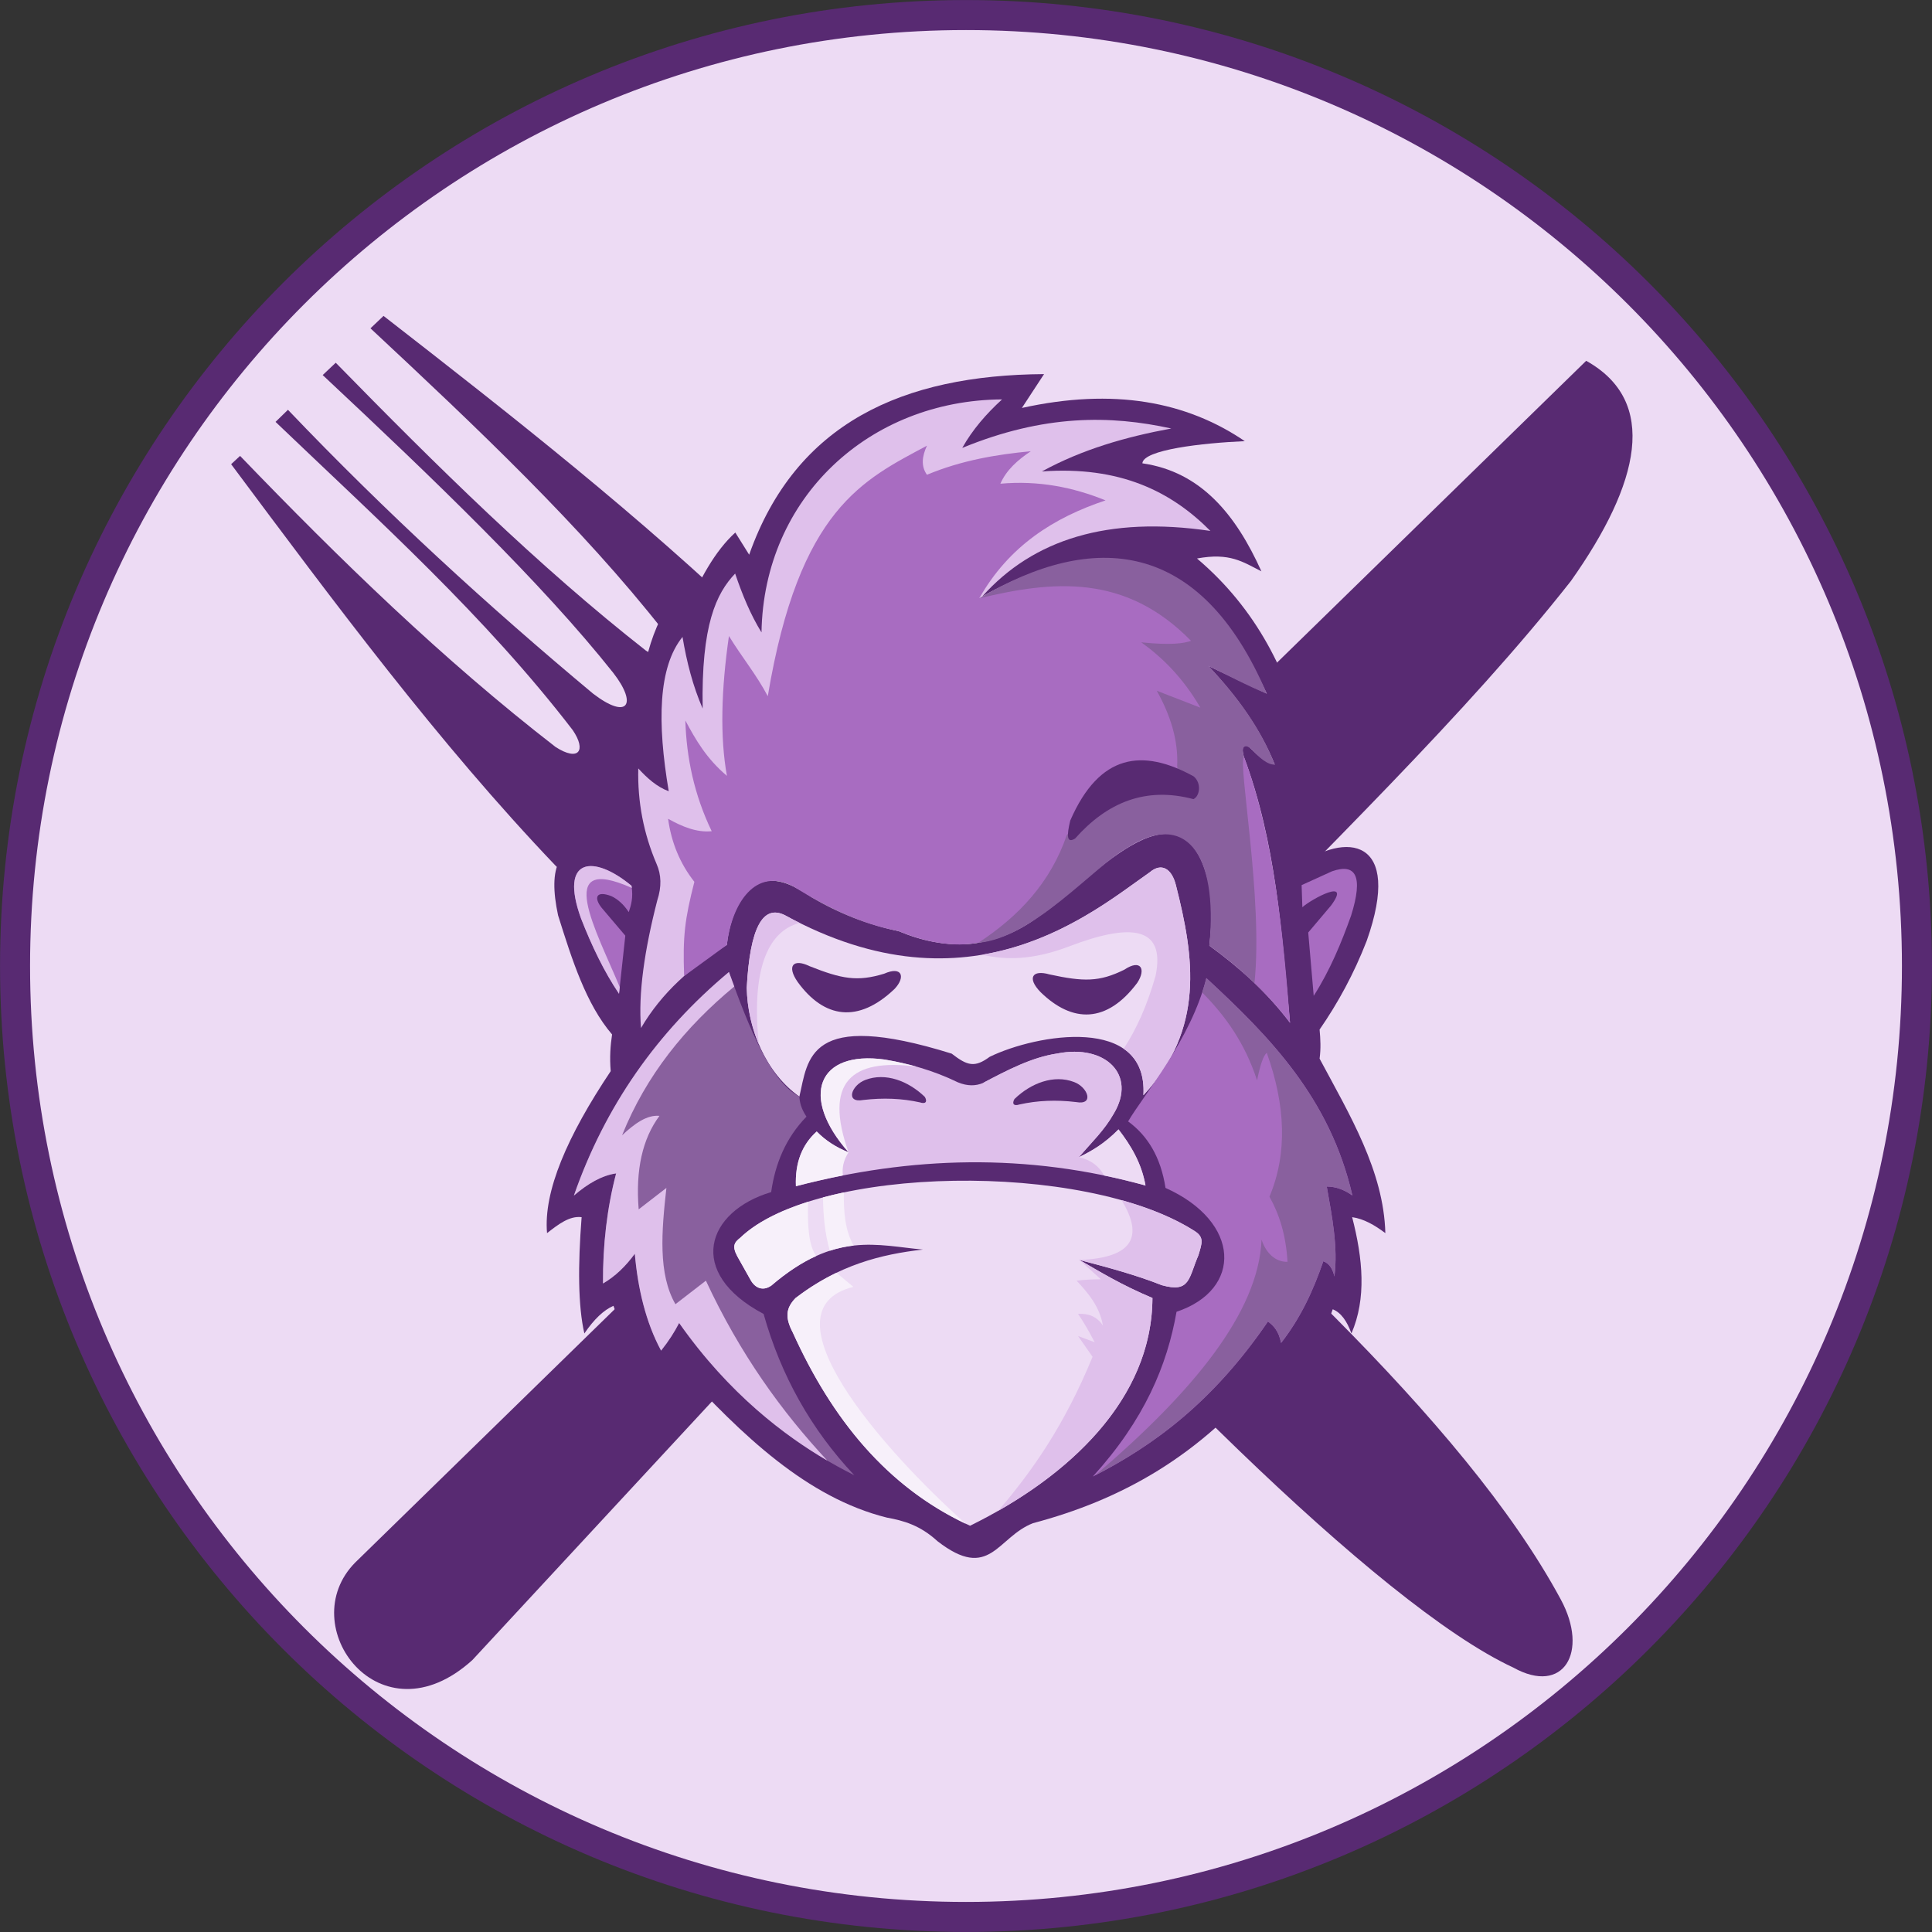
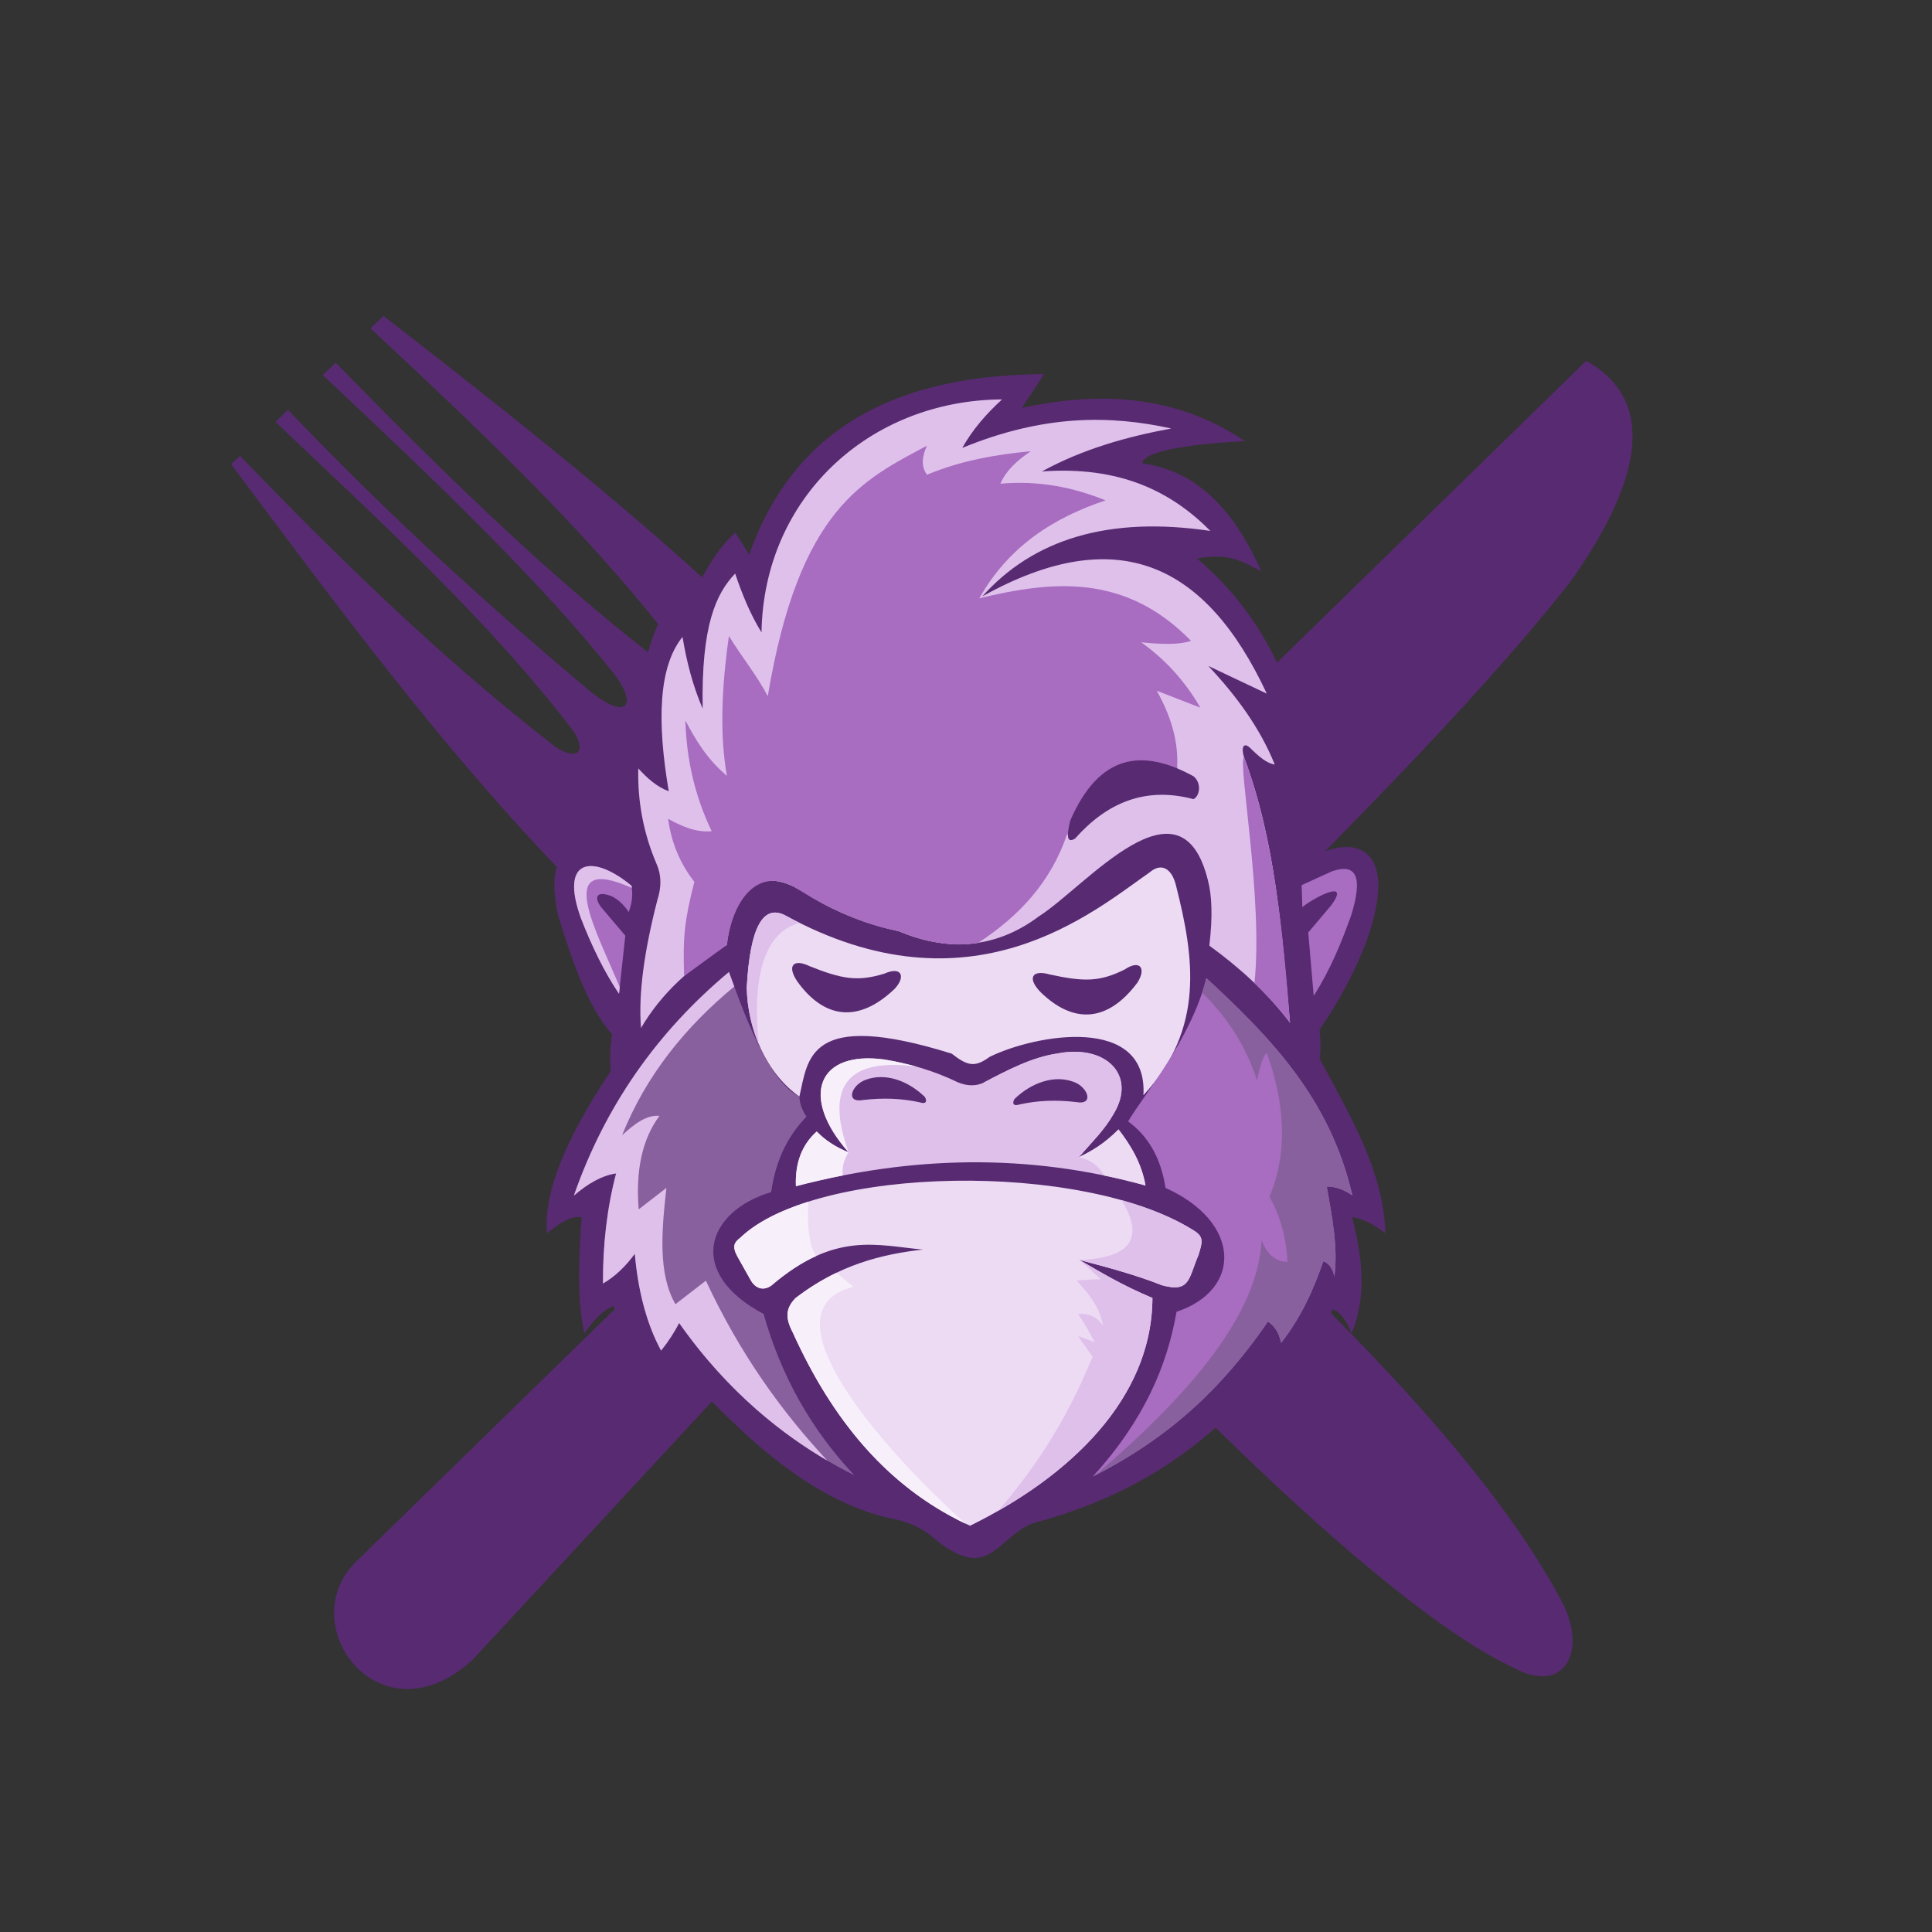
<svg xmlns="http://www.w3.org/2000/svg" xml:space="preserve" width="1527px" height="1527px" version="1.1" style="shape-rendering:geometricPrecision; text-rendering:geometricPrecision; image-rendering:optimizeQuality; fill-rule:evenodd; clip-rule:evenodd" viewBox="0 0 239.73 239.73">
  <rect x="0" y="0" width="239.73" height="239.73" fill="#333333" stroke="none" />
  <defs>
    <style type="text/css">
   
    .str0 {stroke:#582A72;stroke-width:7.45;stroke-linecap:round;stroke-linejoin:round;stroke-miterlimit:2.613}
    .fil0 {fill:none}
    .fil3 {fill:#582A72}
    .fil2 {fill:#582A72}
    .fil6 {fill:#89609E}
    .fil7 {fill:#A86CC1}
    .fil5 {fill:#B3B3B3}
    .fil4 {fill:#DFC0EB}
    .fil8 {fill:#EDDBF4}
    .fil1 {fill:#EDDBF4}
    .fil9 {fill:#F7F0FA}
   
  </style>
  </defs>
  <g id="Layer_x0020_1">
    <g>
-       <path class="fil0 str0" d="M119.86 3.73c64.14,0 116.14,51.99 116.14,116.13 0,64.14 -52,116.14 -116.14,116.14 -64.14,0 -116.13,-52 -116.13,-116.14 0,-64.14 51.99,-116.13 116.13,-116.13z" />
-       <path id="1" class="fil1" d="M119.86 3.73c64.14,0 116.14,51.99 116.14,116.13 0,64.14 -52,116.14 -116.14,116.14 -64.14,0 -116.13,-52 -116.13,-116.14 0,-64.14 51.99,-116.13 116.13,-116.13z" />
+       <path id="1" class="fil1" d="M119.86 3.73z" />
    </g>
    <path class="fil2" d="M196.82 44.77c-50.91,49.7 -101.82,99.41 -152.74,149.11 -7.75,7.83 3.06,22.49 14.53,12.11 24.68,-26.64 49.36,-53.28 74.04,-79.92 4.11,-4.93 9.61,-6.29 13.66,-1.9 18.05,-18.73 35.58,-35.51 48.61,-52.07 8.61,-12.17 10.91,-22.31 1.9,-27.33z" />
    <g>
      <path class="fil2" d="M68.94 107.42c-14.51,-15.2 -27.37,-32.54 -40.26,-49.82 0.37,-0.34 0.74,-0.68 1.11,-1.03 12.4,12.88 25.16,25.29 39.15,36.12 2.88,1.85 3.85,0.44 2.13,-2.09 -10.88,-14.16 -24.08,-26.01 -36.88,-38.25 0.51,-0.5 1.02,-1 1.54,-1.5 12.19,12.78 24.87,24.38 37.86,35.22 4.31,3.3 5.54,1.34 2.52,-2.56 -8.87,-11.18 -22.17,-23.96 -36.07,-36.97 0.54,-0.51 1.08,-1.02 1.62,-1.53 12.49,12.77 25.1,25.23 38.5,35.73 4.11,2.69 4.51,0.41 2.18,-2.44 -10.18,-12.97 -23.21,-25.28 -36.37,-37.56 0.54,-0.52 1.08,-1.03 1.62,-1.54 15.98,12.42 31.9,24.9 46.49,38.93 4.26,3.32 6.55,8.73 6.83,16.27 0.59,5.34 1.73,10.77 7.81,17.03 -3.04,3.04 -6.09,6.09 -9.13,9.13 -3.72,-4.3 -8.98,-6.77 -15.2,-8.11 -8.23,-0.81 -12.91,-2.62 -15.45,-5.03z" />
      <path class="fil2" d="M187.78 206.92c-16.84,-7.81 -49.85,-41.43 -72.31,-67.87 3.87,-3.76 7.74,-7.51 11.61,-11.27 26.02,23.21 54.47,48.22 66.59,70.69 3.52,6.51 0.35,11.92 -5.89,8.45z" />
    </g>
    <g>
      <path class="fil3" d="M73.97 105.16c1.38,0.42 2.72,0.99 3.87,2.32 -1.26,-5.46 -1.04,-11.26 -0.34,-17.18 0.77,0.16 1.34,0.65 1.54,1.72 0.15,-8.68 1.85,-14.74 4.98,-18.38 0.49,0.43 0.79,1.16 1.04,2.4 1.71,-4.11 3.66,-7.68 6.18,-9.96 0.57,0.92 1.15,1.83 1.72,2.75 5.79,-16.39 19.11,-22.29 36.59,-22.41 -0.92,1.4 -1.83,2.8 -2.75,4.2 11.37,-2.51 20.41,-0.81 27.66,4.12 -5.25,0.23 -12.61,1.06 -12.71,2.75 7.29,1.05 11.61,6.39 14.77,13.4 -2.32,-1.17 -3.91,-2.35 -7.99,-1.59 7.37,6.25 11.39,14.24 13.49,23.24 -0.8,-0.4 -1.6,-0.81 -2.41,-1.21 2.15,2.66 3.35,5.94 3.44,9.97 -1.3,-1.54 -1.79,-2.3 -3.78,-1.89 1.57,3.1 1.61,4.91 1.69,8.12 6.04,-4.43 13.17,-3.6 8.62,9.23 -1.59,4.09 -3.57,7.71 -5.84,10.99 0.11,1.17 0.17,2.38 0,3.61 3.75,7.01 7.95,13.93 8.16,21.65 -1.33,-1 -2.68,-1.78 -4.12,-1.98 1.33,5.15 1.79,10.09 -0.09,14.43 -0.55,-1.55 -1.31,-2.6 -2.32,-3 -1.45,4.27 -4.03,7.29 -6.53,10.39 0.09,-1.15 -0.31,-2.17 -1.03,-3.09 -8.84,11.08 -18.96,16.41 -29.63,19.24 -4.47,1.73 -5.33,7.3 -11.86,2.23 -2.16,-1.98 -4.22,-2.55 -6.27,-2.92 -9.87,-2.46 -17.96,-10.17 -25.77,-18.72 -1.2,0.59 -2.01,1.86 -2.75,3.26 -2.47,-3.41 -4.08,-7.07 -5.41,-10.82 -1.2,0.52 -2.4,1.65 -3.61,3.43 -0.78,-3.4 -0.81,-8.39 -0.34,-14.43 -1.51,-0.19 -2.9,0.9 -4.29,1.98 -0.46,-5.19 2.52,-12.05 7.9,-20.1 -0.15,-1.74 -0.03,-3.23 0.17,-4.55 -3.23,-3.77 -4.97,-9.27 -6.7,-14.78 -1.29,-6 0.06,-9.06 4.72,-8.42z" />
      <path class="fil4" d="M79.2 95.35c-0.1,4.12 0.65,8.07 2.27,11.85 0.59,1.33 0.64,2.83 0.09,4.51 -1.6,6.21 -2.37,11.59 -2.02,15.85 2.56,-4.37 6.26,-7.66 10.65,-10.31 0.4,-3.98 2.68,-10.05 8.25,-7.26 3.95,2.17 7.81,4.43 13.05,5.54 5.55,2.37 11.69,2.49 17.44,-1.84 5.82,-3.7 17.59,-18.15 20.96,-4.43 0.47,1.81 0.61,4.32 0.17,8.08 3.69,2.68 7.12,5.75 10.01,9.57 -1.01,-11.19 -1.77,-22.43 -5.71,-32.98 -0.35,-1.01 -0.15,-2.08 0.9,-0.99 1.51,1.5 2.27,1.81 2.92,1.93 -1.86,-4.59 -4.79,-8.56 -8.25,-12.24 2.42,1.15 4.84,2.29 7.26,3.44 -7.49,-16.03 -18.42,-21.46 -35.3,-12.07 6.31,-7.05 15.57,-10 28.3,-8.12 -4.87,-4.91 -11.24,-8.08 -20.91,-7.38 5.02,-2.75 10.46,-4.3 16.06,-5.33 -7.54,-1.66 -15.77,-1.77 -25.94,2.41 1.27,-2.26 2.97,-4.22 4.94,-6.02 -16.44,0.1 -29.57,12.15 -29.85,28.91 -1.35,-2.18 -2.38,-4.67 -3.27,-7.3 -2.34,2.46 -4.22,6.36 -4.03,16.75 -1.21,-2.78 -1.98,-5.77 -2.5,-8.89 -3.02,3.74 -3.16,10.59 -1.71,19.15 -1.47,-0.54 -2.66,-1.61 -3.78,-2.83z" />
      <path class="fil5" d="M100.7 111.34c-5.04,-3.62 -9.05,-2.98 -10.99,6.2 -1.4,-8.38 1.47,-14.01 9.46,-10.4 4.73,2.22 10.23,7.92 22.23,9.84 -2.99,0.57 -6.35,-0.09 -9.91,-1.45 -3.8,-0.78 -7.4,-2.19 -10.79,-4.19z" />
-       <path class="fil5" d="M106.86 108.26c-3.95,-3.64 -8.59,-4.85 -13.92,-3.56 -0.81,0.19 -1.58,-0.52 -0.38,-1.81 5.43,-5.48 12.4,-1.24 15.5,4.43 0.31,1.2 -0.14,1.46 -1.2,0.94z" />
-       <path class="fil6" d="M139.79 105.26c-3.94,2.18 -11.59,11.17 -18.39,11.72 -2.78,-12.91 -5.56,-25.81 -8.34,-38.72 2.82,-1.34 5.63,-2.68 8.45,-4.02 14.15,-8.39 27.45,-7.43 35.68,11.83 -2.31,-0.91 -5.05,-2.39 -7.26,-3.44 3.72,3.86 6.56,7.92 8.25,12.24 -0.89,0.07 -1.99,-0.92 -2.92,-1.93 -0.77,-0.69 -1.33,-0.29 -0.9,0.99 0.95,4.77 1.9,9.54 2.85,14.31 -0.01,5.08 -0.03,10.17 -0.05,15.25 -2.13,-2.22 -4.49,-4.28 -7.1,-6.15 1.12,-11.59 -3.07,-16.81 -10.27,-12.08z" />
      <path class="fil7" d="M90.19 117.25c-1.77,1.29 -3.54,2.57 -5.3,3.86 -0.18,-4.95 0.08,-7.03 1.27,-11.69 -1.78,-2.26 -2.86,-4.88 -3.26,-7.82 1.75,0.97 3.53,1.72 5.41,1.54 -2.2,-4.58 -3.13,-9.16 -3.27,-13.74 1.27,2.37 2.62,4.73 5.16,6.87 -0.87,-4.82 -0.71,-10.69 0.25,-17.35 1.63,2.67 3.42,4.8 4.82,7.47 3.89,-23.33 11.89,-26.86 19.75,-31.09 -0.6,1.3 -0.77,2.53 0,3.61 4.3,-1.79 8.59,-2.51 12.89,-2.92 -1.66,1.1 -3.05,2.36 -3.78,4.03 4.72,-0.42 9.02,0.43 13.05,2.07 -6.43,2.14 -11.99,5.66 -15.67,12.15 9.1,-2.19 18.09,-3.1 26.28,5.28 -0.88,0.3 -2.43,0.57 -6.18,0.18 2.59,1.86 5.15,4.35 7.34,8.11 -1.8,-0.7 -3.61,-1.4 -5.41,-2.1 1.68,3.02 2.68,6.12 2.53,9.36 0.09,0.65 0.17,1.29 0.26,1.93 -4.65,-1.05 -9.31,2.17 -13.96,6.62 -2.02,5.9 -5.97,10.09 -10.97,13.36 -3.13,0.57 -6.45,-0.04 -9.91,-1.45 -4.54,-0.84 -8.85,-2.91 -13.05,-5.54 -4.67,-2.45 -7.61,2.04 -8.25,7.26z" />
      <path class="fil3" d="M148.09 99.16c-5.93,-1.58 -10.71,0.4 -14.69,4.89 -1.08,0.66 -1.03,-0.43 -0.6,-2.23 3.64,-8.36 9.01,-8.94 15.29,-5.5 1.02,0.81 0.81,2.45 0,2.84z" />
      <path class="fil7" d="M154.36 93.93c-0.79,0.71 2.4,17.55 1.3,28.04 1.57,1.51 3.05,3.14 4.41,4.94 -0.83,-11 -2.03,-23.14 -5.71,-32.98z" />
      <path class="fil8" d="M118.09 130.74c-17.93,-5.59 -17.81,0.72 -18.9,5.33 -4.12,-2.92 -6.41,-8.28 -6.53,-13.49 0.4,-7.59 2.04,-10.36 4.73,-9.02 23.1,12.64 38.23,-0.41 45.27,-5.32 1.47,-1.25 2.75,-0.46 3.26,1.63 2.27,8.93 3.59,17.79 -4.04,26.03 0.57,-10 -13.27,-7.59 -19.07,-4.77 -1.86,1.37 -2.76,1.13 -4.72,-0.39z" />
      <path class="fil3" d="M109.71 120.82c-3.34,1.02 -5.27,0.65 -9.27,-0.94 -2,-0.97 -2.86,-0.04 -1.46,1.97 3.27,4.5 7.49,5.18 12.02,0.86 1.4,-1.48 0.94,-2.88 -1.29,-1.89z" />
      <path class="fil3" d="M139.53 120.31c-3.13,1.56 -5.09,1.51 -9.3,0.6 -2.14,-0.62 -2.82,0.44 -1.12,2.19 3.98,3.89 8.25,3.87 12,-1.14 1.13,-1.7 0.45,-3 -1.58,-1.65z" />
      <path class="fil4" d="M94.16 129.6c-0.93,-8.96 0.95,-14.02 5.06,-15.08 -0.6,-0.3 -1.21,-0.62 -1.83,-0.96 -2.69,-1.34 -4.33,1.43 -4.73,9.02 0.05,2.39 0.57,4.82 1.5,7.02z" />
-       <path class="fil4" d="M132.56 117.47c7.65,-2.94 12.11,-2.61 10.83,3.61 -1.06,3.74 -2.41,6.68 -3.96,9.05 1.63,1.12 2.61,2.95 2.45,5.77 7.63,-8.24 6.31,-17.1 4.04,-26.03 -0.51,-2.09 -1.79,-2.88 -3.26,-1.63 -4.14,2.89 -11.07,8.58 -20.78,10.22 2.98,0.72 6.4,0.63 10.68,-0.99z" />
      <path class="fil8" d="M148.2 152.73c-13.72,-8.74 -47.02,-8.12 -56.35,0.86 -0.76,0.59 -1.03,1.06 -0.35,2.32 0.55,0.97 1.09,1.95 1.64,2.92 0.56,1 1.52,1.42 2.57,0.69 7.92,-6.79 13.16,-4.97 18.81,-4.47 -5.22,0.59 -10.46,1.92 -15.8,6.01 -1.23,1.27 -1.32,2.43 -0.34,4.3 4.9,10.83 11.81,19.31 21.99,23.96 12.43,-6.12 22.58,-15.82 22.63,-28.26 -3.91,-1.64 -6.58,-3.3 -9.06,-4.72 3.4,0.89 7.03,1.86 10.22,3.13 3.54,0.99 3.31,-0.86 4.55,-3.73 0.44,-1.49 0.75,-2.22 -0.51,-3.01z" />
      <path class="fil9" d="M101.28 155.85c-0.97,-1.34 -1.09,-3.9 -1.01,-6.73 -3.57,1.13 -6.5,2.62 -8.42,4.47 -0.76,0.59 -1.03,1.06 -0.35,2.32 0.55,0.97 1.09,1.95 1.64,2.92 0.56,1 1.52,1.42 2.57,0.69 2.02,-1.73 3.86,-2.9 5.57,-3.67z" />
-       <path class="fil9" d="M102.12 148.58c0.03,2.18 0.21,4.38 0.84,6.62 1.02,-0.34 2.01,-0.54 2.96,-0.65 -1.05,-1.83 -1.25,-4.15 -1.21,-6.59 -0.89,0.19 -1.76,0.4 -2.59,0.62z" />
      <path class="fil9" d="M103.79 157.93c-1.68,0.81 -3.37,1.83 -5.07,3.13 -1.23,1.27 -1.32,2.43 -0.34,4.3 4.82,10.65 11.57,19.02 21.46,23.72 -10.45,-9.33 -25.47,-26.52 -13.95,-29.4 -0.7,-0.58 -1.4,-1.16 -2.1,-1.75z" />
      <path class="fil4" d="M133.94 156.34c3.4,0.89 7.03,1.86 10.22,3.13 3.54,0.99 3.31,-0.86 4.55,-3.73 0.44,-1.49 0.75,-2.22 -0.51,-3.01 -2.47,-1.57 -5.56,-2.84 -9.03,-3.81 2.78,4.54 1.39,7.17 -5.23,7.42z" />
      <path class="fil4" d="M143 161.06c-3.91,-1.64 -6.58,-3.3 -9.06,-4.72 0.88,0.8 1.77,1.6 2.66,2.4 -1,0 -2,0.05 -3.01,0.17 1.46,1.57 2.85,3.2 3.27,5.58 -0.78,-1.19 -1.86,-1.52 -3.09,-1.46 0.68,1.01 1.37,2.17 2.06,3.52 -0.69,-0.25 -1.38,-0.51 -2.06,-0.77 0.6,0.86 1.2,1.72 1.8,2.58 -3.51,8.54 -7.53,14.24 -11.71,19.11 10.79,-6.15 19.1,-15.16 19.14,-26.41z" />
      <path class="fil4" d="M142.14 147.1c-14.7,-4.07 -29.14,-3.63 -43.38,0.09 -0.12,-2.9 0.75,-5.15 2.58,-6.79 1.13,1.16 2.47,1.99 3.95,2.58 -6.1,-6.91 -3.84,-12.66 4.47,-11.51 2.92,0.5 5.95,1.3 9.1,2.83 1.21,0.5 2.23,0.45 3.09,0.09 3.08,-1.62 6.08,-3.2 9.26,-3.67 5.91,-1.17 9.89,2.6 7,7.45 -1.2,2.12 -2.72,3.52 -4.32,5.41 1.53,-0.74 3.09,-1.61 4.9,-3.44 1.54,2 2.85,4.17 3.35,6.96z" />
      <path class="fil3" d="M126.48 137.05c2.24,-0.5 4.59,-0.6 7.05,-0.3 2.28,0.42 1.47,-1.85 -0.26,-2.49 -2.5,-0.95 -5.33,0.12 -7.39,2.11 -0.36,0.63 -0.04,0.9 0.6,0.68z" />
      <path class="fil3" d="M114.16 136.79c-2.23,-0.5 -4.58,-0.59 -7.04,-0.3 -2.28,0.42 -1.47,-1.85 0.26,-2.49 2.49,-0.95 5.32,0.12 7.38,2.11 0.36,0.64 0.04,0.9 -0.6,0.68z" />
      <path class="fil4" d="M121.95 134.39c11.69,-3.64 17.9,-2.52 11.94,9.19 1.6,-1.89 3.12,-3.29 4.32,-5.41 2.89,-4.85 -1.09,-8.62 -7,-7.45 -3.18,0.47 -6.18,2.05 -9.26,3.67z" />
      <path class="fil8" d="M138.79 140.14c-1.81,1.83 -3.37,2.7 -4.9,3.44 1.52,0.37 2.52,1.16 3.11,2.28 1.71,0.35 3.42,0.77 5.14,1.24 -0.5,-2.79 -1.81,-4.96 -3.35,-6.96z" />
      <path class="fil9" d="M104.59 145.85c-0.11,-0.9 0.05,-1.85 0.7,-2.87 -1.48,-0.59 -2.82,-1.42 -3.95,-2.58 -1.83,1.64 -2.7,3.89 -2.58,6.79 1.94,-0.51 3.89,-0.95 5.83,-1.34z" />
      <path class="fil9" d="M109.76 131.47c-8.31,-1.15 -10.57,4.6 -4.47,11.51 -3.09,-8.66 0.3,-11.7 8.44,-10.63 -1.35,-0.38 -2.67,-0.66 -3.97,-0.88z" />
      <path class="fil7" d="M75.87 111.2c0.8,0.38 1.52,1.03 2.15,1.98 0.28,-0.86 0.58,-1.78 0.34,-3.27 -4.71,-3.91 -9,-3.52 -6.27,4.04 1.34,3.43 2.87,6.62 4.72,9.36 0.26,-2.4 0.52,-4.81 0.78,-7.21 -0.98,-1.15 -1.95,-2.29 -2.92,-3.44 -0.98,-1.21 -0.78,-2.22 1.2,-1.46z" />
      <path class="fil4" d="M76.9 122.48c-2.87,-6.92 -8.33,-16.69 1.5,-12.3 -0.01,-0.08 -0.02,-0.18 -0.04,-0.27 -4.71,-3.91 -9,-3.52 -6.27,4.04 1.34,3.43 2.87,6.62 4.72,9.36 0.04,-0.28 0.06,-0.56 0.09,-0.83z" />
      <path class="fil7" d="M161.6 112.57c-0.03,-0.91 -0.06,-1.83 -0.09,-2.74 1.26,-0.58 2.52,-1.15 3.78,-1.72 2.92,-1.01 3.91,0.55 2.36,5.5 -1.22,3.41 -2.61,6.78 -4.64,9.96 -0.23,-2.62 -0.46,-5.24 -0.68,-7.86 0.94,-1.12 1.89,-2.23 2.83,-3.35 2.6,-3.51 -2.35,-0.85 -3.56,0.21z" />
      <path class="fil6" d="M99.19 136.07c-3.56,-1.84 -6.2,-8.4 -8.74,-15.46 -8.9,7.43 -15.37,16.64 -19.24,27.74 1.75,-1.5 3.49,-2.5 5.24,-2.75 -1.12,4.27 -1.66,8.83 -1.63,13.66 1.51,-0.87 2.81,-2.13 3.95,-3.69 0.37,4.3 1.37,8.53 3.26,12.02 0.96,-1.2 1.68,-2.34 2.24,-3.43 7.69,10.94 16.5,16.27 21.73,18.89 -5.36,-5.69 -9.1,-12.37 -11.25,-20.01 -9.69,-5.13 -7.09,-12.73 0.94,-15.12 0.5,-3.54 1.82,-6.73 4.38,-9.36 -0.7,-1.06 -0.84,-1.83 -0.88,-2.49z" />
      <path class="fil4" d="M81.83 138.46c-1.55,-0.15 -3.09,0.96 -4.64,2.41 2.98,-7.44 7.83,-13.42 13.92,-18.46 -0.22,-0.6 -0.44,-1.2 -0.66,-1.8 -8.9,7.43 -15.37,16.64 -19.24,27.74 1.75,-1.5 3.49,-2.5 5.24,-2.75 -1.12,4.27 -1.66,8.83 -1.63,13.66 1.51,-0.87 2.81,-2.13 3.95,-3.69 0.37,4.3 1.37,8.53 3.26,12.02 0.96,-1.2 1.68,-2.34 2.24,-3.43 6.23,8.86 13.19,14.04 18.39,17.08 -5.66,-6.08 -10.83,-13.22 -15.07,-22.33 -1.26,0.97 -2.52,1.94 -3.78,2.92 -2.17,-3.77 -1.72,-9.06 -1.12,-14.43 -1.15,0.88 -2.29,1.77 -3.44,2.66 -0.4,-4.9 0.47,-8.76 2.58,-11.6z" />
      <path class="fil7" d="M144.62 147.4c-0.59,-3.83 -2.22,-6.48 -4.64,-8.25 1.9,-3.25 7.83,-10.2 9.71,-17.78 7.85,7.26 15.34,14.87 18.12,26.97 -0.98,-0.69 -2.03,-1.11 -3.18,-1.11 0.66,3.75 1.41,7.52 0.95,11.16 -0.22,-0.95 -0.64,-1.62 -1.38,-1.89 -1.22,3.58 -2.8,7.02 -5.24,10.14 -0.28,-1.48 -0.95,-2.17 -1.63,-2.66 -6.84,10.02 -14.2,15.4 -21.73,19.24 6.43,-7.08 9.23,-13.83 10.39,-20.45 8.19,-2.73 8.03,-11.15 -1.37,-15.37z" />
      <path class="fil6" d="M157.52 148.49c1.22,2.17 2.05,4.77 2.24,8.08 -1.57,0.05 -2.72,-1.2 -3.22,-2.75 -0.38,9.08 -8.61,18.97 -20.64,29.24 7.43,-3.82 14.68,-9.2 21.43,-19.08 0.68,0.49 1.35,1.18 1.63,2.66 2.44,-3.12 4.02,-6.56 5.24,-10.14 0.74,0.27 1.16,0.94 1.38,1.89 0.46,-3.64 -0.29,-7.41 -0.95,-11.16 1.15,0 2.2,0.42 3.18,1.11 -2.78,-12.1 -10.27,-19.71 -18.12,-26.97 -0.15,0.6 -0.32,1.19 -0.52,1.78 2.87,2.89 5.32,6.3 6.81,10.91 0.41,-2 0.78,-3.04 1.2,-3.43 2.34,6.51 2.59,12.5 0.34,17.86z" />
    </g>
  </g>
</svg>